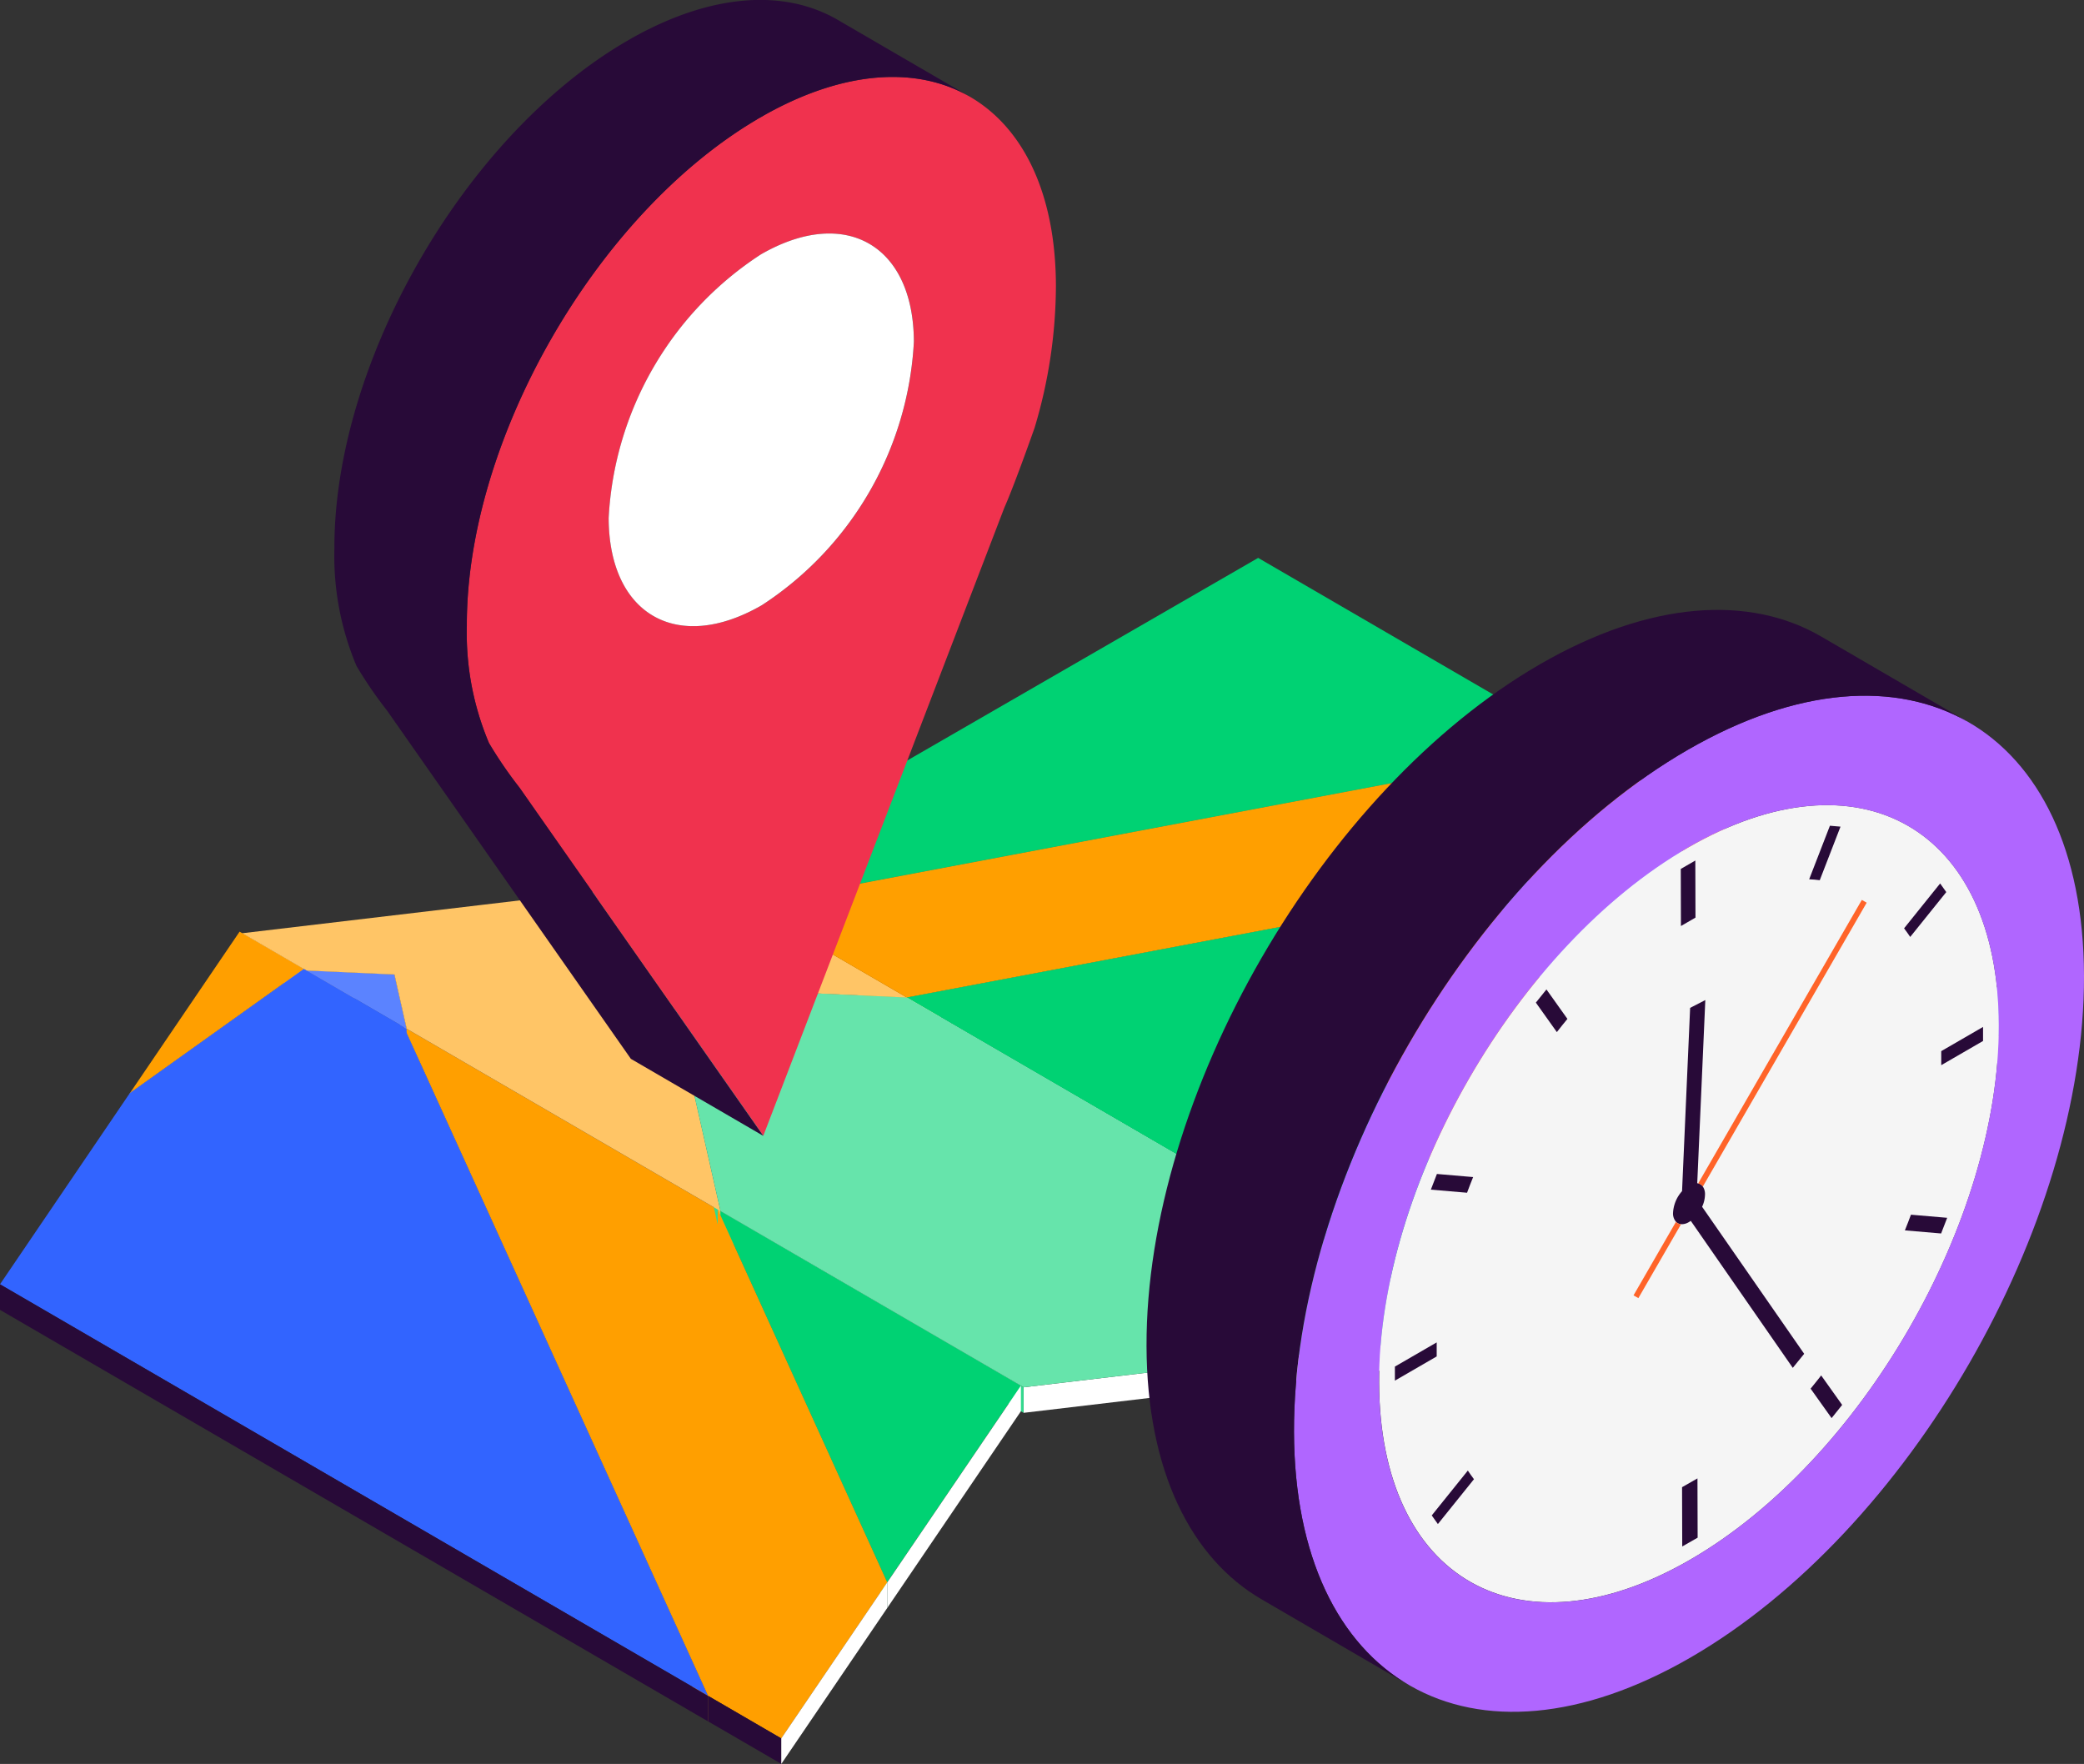
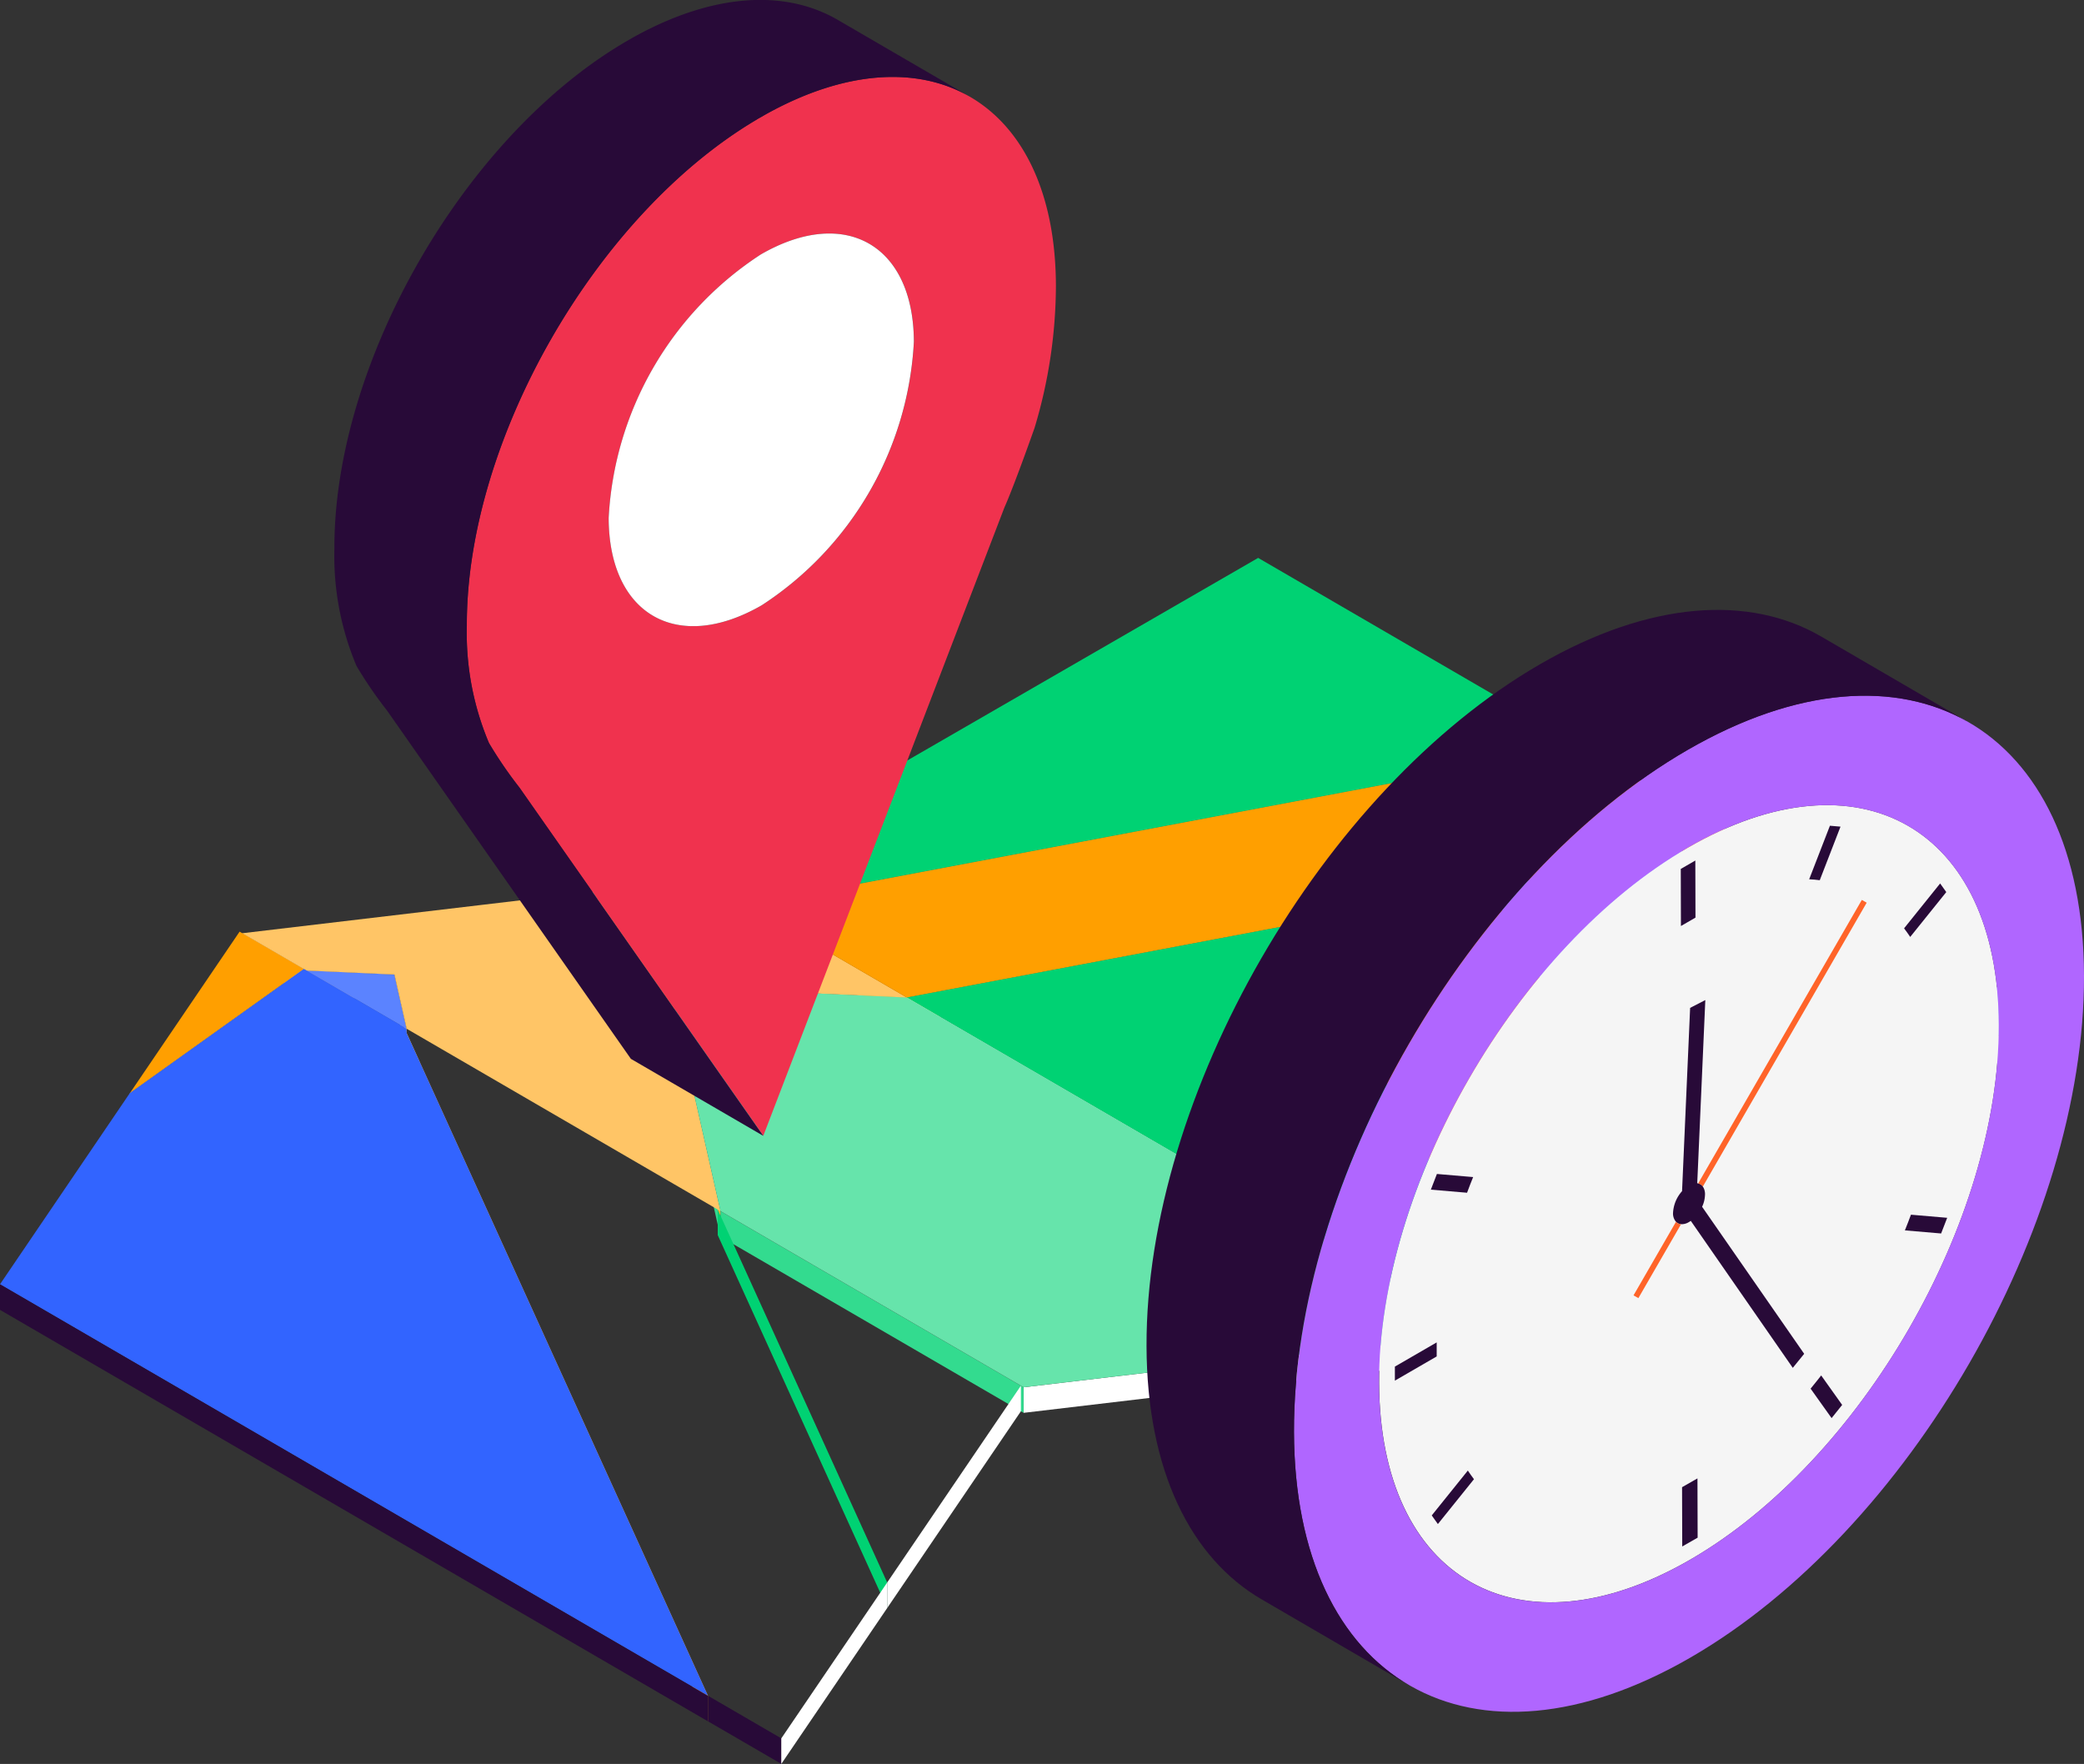
<svg xmlns="http://www.w3.org/2000/svg" width="94.711" height="80.161" viewBox="0 0 94.711 80.161">
  <rect x="0" y="0" width="94.711" height="80.161" fill="#333333" stroke="none" />
  <defs>
    <clipPath id="clip-path">
      <rect id="Rectangle_13603" data-name="Rectangle 13603" width="94.711" height="80.161" fill="none" />
    </clipPath>
  </defs>
  <g id="icon_2" data-name="icon 2" transform="translate(0)">
    <path id="Path_20548" data-name="Path 20548" d="M584.2,331.464l0,1.161,11.518-2.176,0-1.161Z" transform="translate(-516.514 -291.135)" fill="#ff9f00" />
    <path id="Path_20549" data-name="Path 20549" d="M275.532,344.66l0,1.161,2.046,1.189,0-1.161Z" transform="translate(-243.608 -304.727)" fill="#00d273" />
-     <path id="Path_20550" data-name="Path 20550" d="M217.567,345.455l8.762.394-2.046-1.189Z" transform="translate(-192.359 -304.727)" fill="#66e4ab" />
+     <path id="Path_20550" data-name="Path 20550" d="M217.567,345.455l8.762.394-2.046-1.189" transform="translate(-192.359 -304.727)" fill="#66e4ab" />
    <path id="Path_20551" data-name="Path 20551" d="M275.532,233.394l2.046,1.189,37.994-7.178-14.785-8.592Z" transform="translate(-243.608 -193.46)" fill="#00d273" />
    <path id="Path_20552" data-name="Path 20552" d="M293.19,300.148l0,1.161,37.995-7.178,0-1.161Z" transform="translate(-259.22 -259.025)" fill="#00d273" />
    <path id="Path_20553" data-name="Path 20553" d="M217.567,351.518l0,1.161,8.762.394,0-1.161Z" transform="translate(-192.359 -310.79)" fill="#33db8f" />
    <path id="Path_20554" data-name="Path 20554" d="M50.948,385.681l0,1.161,7.9-5.644,0-1.161Z" transform="translate(-45.045 -336.004)" fill="#ffbb24" />
    <path id="Path_20555" data-name="Path 20555" d="M95.032,366.02l0,1.161,2.916,1.695,0-1.161Z" transform="translate(-84.022 -323.612)" fill="#ffb233" />
    <path id="Path_20556" data-name="Path 20556" d="M120.2,380.648l0,1.161,4,.18,0-1.161Z" transform="translate(-106.276 -336.545)" fill="#ffb233" />
    <path id="Path_20557" data-name="Path 20557" d="M293.19,354.922l0,1.161,7.241,4.208,0-1.161Z" transform="translate(-259.22 -313.799)" fill="#ff9f00" />
    <path id="Path_20558" data-name="Path 20558" d="M355.683,365.64l0,1.161,17.759-3.355,0-1.161Z" transform="translate(-314.473 -320.309)" fill="#ff9f00" />
    <path id="Path_20559" data-name="Path 20559" d="M262.76,387.054l0,1.161,10.766.485,0-1.161Z" transform="translate(-232.316 -342.208)" fill="#ffb233" />
    <path id="Path_20560" data-name="Path 20560" d="M154.706,382.2l0,1.161.556,2.466,0-1.161Z" transform="translate(-136.781 -337.917)" fill="#ffb233" />
    <path id="Path_20561" data-name="Path 20561" d="M282.581,475.012l0,1.161,13.778,8.007,0-1.161Z" transform="translate(-249.84 -419.975)" fill="#33db8f" />
-     <path id="Path_20562" data-name="Path 20562" d="M281.528,474.4l7.7,16.945,6.073-8.939Z" transform="translate(-248.91 -419.434)" fill="#00d273" />
    <path id="Path_20563" data-name="Path 20563" d="M281.528,474.4l0,1.161,7.7,16.945,0-1.161Z" transform="translate(-248.91 -419.434)" fill="#00d273" />
-     <path id="Path_20564" data-name="Path 20564" d="M158.452,402.876l13.817,30.385L175.6,435.2l4.816-7.089-7.7-16.945Z" transform="translate(-140.093 -356.197)" fill="#ff9f00" />
    <path id="Path_20565" data-name="Path 20565" d="M265.056,397.245v.2l-.122-.269,0,.685-2.173-9.644,0-1.161Z" transform="translate(-232.316 -342.208)" fill="#33db8f" />
    <path id="Path_20566" data-name="Path 20566" d="M159.5,403.685l0,.962.591.344Zm14.26,8.287v-.2l-14.26-8.287,14.138,8.216Z" transform="translate(-141.023 -356.738)" fill="#ffb233" />
    <path id="Path_20567" data-name="Path 20567" d="M158.452,402.876l0,1.161,13.817,30.385,0-1.161Z" transform="translate(-140.093 -356.197)" fill="#ff9f00" />
    <path id="Path_20568" data-name="Path 20568" d="M120.2,380.648l0,1.161,4.554,2.646,0-1.161Z" transform="translate(-106.276 -336.545)" fill="#3264ff" />
    <path id="Path_20569" data-name="Path 20569" d="M120.2,380.648l4.554,2.646-.556-2.466Z" transform="translate(-106.276 -336.545)" fill="#5b83ff" />
    <path id="Path_20570" data-name="Path 20570" d="M55.934,365.409l-4.986,7.339,7.9-5.644Z" transform="translate(-45.045 -323.071)" fill="#ff9f00" />
    <path id="Path_20571" data-name="Path 20571" d="M95.032,353.2l2.916,1.695,4,.18.556,2.466,14.26,8.287-2.3-10.191,10.767.485-7.241-4.208-8.762-.394Z" transform="translate(-84.022 -310.79)" fill="#ffc566" />
    <path id="Path_20572" data-name="Path 20572" d="M584.2,331.464l8.479,15.2,16.521-9.538-13.482-7.835Z" transform="translate(-516.514 -291.135)" fill="#a1e1f9" />
    <path id="Path_20573" data-name="Path 20573" d="M584.2,348.071l0,1.161,8.479,15.2,0-1.161Z" transform="translate(-516.514 -307.742)" fill="#a1e1f9" />
    <path id="Path_20574" data-name="Path 20574" d="M657.385,406.448l0,1.161,16.521-9.538,0-1.161Z" transform="translate(-581.218 -350.922)" fill="#fff" />
    <path id="Path_20575" data-name="Path 20575" d="M293.19,300.148l7.241,4.208L318.19,301l9.909,17.758,7.288-4.208-8.479-15.2,11.518-2.176-7.241-4.208Z" transform="translate(-259.22 -259.025)" fill="#ff9f00" />
    <path id="Path_20576" data-name="Path 20576" d="M594.482,483.44l0,1.161,7.288-4.208,0-1.161Z" transform="translate(-525.604 -423.707)" fill="#fff" />
    <path id="Path_20577" data-name="Path 20577" d="M508.959,362.285l0,1.161,9.909,17.758,0-1.161Z" transform="translate(-449.989 -320.309)" fill="#ff9f00" />
    <path id="Path_20578" data-name="Path 20578" d="M582,516.384l0,1.161,1.447-.835,0-1.161Z" transform="translate(-514.565 -455.816)" fill="#fff" />
    <path id="Path_20579" data-name="Path 20579" d="M355.683,391.239l0,1.161,26.221,15.238,0-1.161Z" transform="translate(-314.473 -345.909)" fill="#fff" />
    <path id="Path_20580" data-name="Path 20580" d="M355.683,365.64,381.9,380.878l1.447-.835-9.909-17.758Z" transform="translate(-314.473 -320.309)" fill="#00d273" />
    <path id="Path_20581" data-name="Path 20581" d="M401.5,525.233l0,1.161,20.913-2.475,0-1.161Z" transform="translate(-354.978 -462.189)" fill="#fff" />
    <path id="Path_20582" data-name="Path 20582" d="M262.76,387.054l2.3,10.191,13.778,8.007,20.913-2.475-26.221-15.238Z" transform="translate(-232.316 -342.208)" fill="#66e4ab" />
    <path id="Path_20583" data-name="Path 20583" d="M348.027,552.445l0,1.161,6.073-8.938,0-1.161Z" transform="translate(-307.704 -480.534)" fill="#fff" />
    <path id="Path_20584" data-name="Path 20584" d="M5.9,385.681,0,394.369l32.176,18.7L18.359,382.683l-4.553-2.646Z" transform="translate(0 -336.005)" fill="#3264ff" />
    <path id="Path_20585" data-name="Path 20585" d="M0,504.9l32.176,18.7,0-1.161L0,503.739Z" transform="translate(0 -445.374)" fill="#280a38" />
    <path id="Path_20586" data-name="Path 20586" d="M277.711,666.286l3.332,1.936,0-1.161-3.332-1.936Z" transform="translate(-245.532 -588.061)" fill="#280a38" />
    <path id="Path_20587" data-name="Path 20587" d="M306.464,627.742l0,1.161,4.816-7.089,0-1.161Z" transform="translate(-270.957 -548.742)" fill="#fff" />
    <g id="Group_38898" data-name="Group 38898" transform="translate(0)">
      <g id="Group_38897" data-name="Group 38897" clip-path="url(#clip-path)">
        <path id="Path_20588" data-name="Path 20588" d="M196.622,31.922c7.313-4.115,13.234-.684,13.258,7.743a22.558,22.558,0,0,1-.972,6.47c-.046.13-.917,2.6-1.371,3.619L196.582,78.3,185.5,62.477a19.046,19.046,0,0,1-1.387-2.027,12.859,12.859,0,0,1-1.005-5.328c-.024-8.427,5.859-18.673,13.171-23,.058-.04.114-.07.173-.1l.171-.1m-.108,22.268a15.237,15.237,0,0,0,6.912-11.974c-.013-4.4-3.128-6.177-6.957-3.967a15.237,15.237,0,0,0-6.914,11.975c.013,4.4,3.128,6.177,6.959,3.966" transform="translate(-161.892 -26.686)" fill="#f0324e" />
        <path id="Path_20589" data-name="Path 20589" d="M245.669,92.546c3.829-2.211,6.944-.435,6.957,3.967a15.237,15.237,0,0,1-6.912,11.974c-3.831,2.212-6.946.436-6.959-3.966a15.238,15.238,0,0,1,6.914-11.975" transform="translate(-211.093 -80.983)" fill="#fff" />
        <path id="Path_20590" data-name="Path 20590" d="M160.058,4.4,154.04.9c-2.4-1.393-5.7-1.22-9.356.835l-.171.1c-.058.034-.114.064-.173.1-7.312,4.322-13.195,14.568-13.171,23a12.859,12.859,0,0,0,1.005,5.328,19.021,19.021,0,0,0,1.387,2.027l11.082,15.828,6.018,3.5L139.58,35.791a19,19,0,0,1-1.387-2.027,12.859,12.859,0,0,1-1.005-5.328c-.024-8.427,5.859-18.673,13.171-23,.058-.04.114-.07.173-.1l.171-.1c3.653-2.056,6.959-2.228,9.356-.835" transform="translate(-115.972 0)" fill="#280a38" />
        <path id="Path_20591" data-name="Path 20591" d="M604.025,599.014q.237.029.482.042l-.943,2.434-.482-.041Z" transform="translate(-533.207 -529.61)" fill="#280a38" />
        <path id="Path_20592" data-name="Path 20592" d="M555,317.725c7.778-4.491,14.1-.886,14.128,8.051s-6.259,19.822-14.037,24.312-14.1.885-14.128-8.052,6.259-19.822,14.036-24.312" transform="translate(-478.286 -279.205)" fill="#f5f5f5" />
        <path id="Path_20593" data-name="Path 20593" d="M525.465,275.311c9.914-5.724,17.978-1.13,18.01,10.263s-7.979,25.267-17.893,30.991-17.977,1.129-18.009-10.263,7.979-25.267,17.892-30.991m.1,36.809c7.778-4.491,14.062-15.376,14.037-24.312s-6.351-12.542-14.128-8.051-14.061,15.375-14.036,24.312,6.35,12.542,14.128,8.052" transform="translate(-448.764 -241.235)" fill="#b066ff" />
        <path id="Path_20594" data-name="Path 20594" d="M480.387,240.44c-3.264-1.9-7.784-1.63-12.774,1.251-9.914,5.724-17.925,19.6-17.892,30.991.016,5.659,2.014,9.641,5.236,11.513l6.7,3.9c-3.222-1.873-5.22-5.854-5.236-11.514-.032-11.392,7.978-25.267,17.892-30.991,4.989-2.88,9.509-3.148,12.773-1.251Z" transform="translate(-397.615 -211.511)" fill="#280a38" />
        <path id="Path_20595" data-name="Path 20595" d="M710.682,539.475l.954,1.34-.48.6-.954-1.339q.244-.295.48-.6" transform="translate(-627.916 -476.97)" fill="#280a38" />
        <path id="Path_20596" data-name="Path 20596" d="M747.464,476.43l1.645.141-.276.712-1.646-.141q.144-.356.276-.713" transform="translate(-660.616 -421.229)" fill="#280a38" />
-         <path id="Path_20597" data-name="Path 20597" d="M763.354,402.785l0,.638-1.9,1.1q0-.161,0-.321c0-.107,0-.212,0-.317Z" transform="translate(-673.231 -356.117)" fill="#280a38" />
        <path id="Path_20598" data-name="Path 20598" d="M748.492,346.5l.279.392-1.639,2.038q-.134-.2-.279-.391Z" transform="translate(-660.319 -306.352)" fill="#280a38" />
        <path id="Path_20599" data-name="Path 20599" d="M563.24,576.788q.134.2.279.392l-1.64,2.038-.279-.392Z" transform="translate(-496.532 -509.959)" fill="#280a38" />
        <path id="Path_20600" data-name="Path 20600" d="M710.58,323.876l.481.041-.943,2.434q-.237-.03-.481-.042Z" transform="translate(-627.416 -286.351)" fill="#280a38" />
        <path id="Path_20601" data-name="Path 20601" d="M657.556,401.64a1.375,1.375,0,0,0,.132-.558.617.617,0,0,0-.1-.363.354.354,0,0,0-.212-.142l-.041-.007.367-8.324-.69.355-.367,8.329a1.6,1.6,0,0,0-.41.991.575.575,0,0,0,.133.4.355.355,0,0,0,.23.11.628.628,0,0,0,.365-.1q.04-.023.079-.051l4.635,6.68.518-.638Z" transform="translate(-580.201 -346.799)" fill="#280a38" />
        <path id="Path_20602" data-name="Path 20602" d="M549.055,526.513c0,.107,0,.214,0,.321s0,.212,0,.317l-1.9,1.1,0-.638Z" transform="translate(-483.762 -465.509)" fill="#280a38" />
        <path id="Path_20603" data-name="Path 20603" d="M659.938,337.518l.007,2.594-.661.382-.007-2.594Z" transform="translate(-582.891 -298.412)" fill="#280a38" />
        <path id="Path_20604" data-name="Path 20604" d="M561.514,460.459l1.646.141q-.144.355-.276.712l-1.645-.141Z" transform="translate(-496.211 -407.109)" fill="#280a38" />
-         <path id="Path_20605" data-name="Path 20605" d="M602.918,388.074l.953,1.339q-.243.294-.48.6l-.954-1.34Z" transform="translate(-532.637 -343.11)" fill="#280a38" />
        <path id="Path_20606" data-name="Path 20606" d="M660.507,579.85l.008,2.694-.7.4-.008-2.694Z" transform="translate(-583.363 -512.666)" fill="#280a38" />
        <path id="Path_20607" data-name="Path 20607" d="M673.531,352.964l.221.126-7.447,12.9a.355.355,0,0,0-.212-.142Z" transform="translate(-588.917 -312.068)" fill="#ff6429" />
        <path id="Path_20608" data-name="Path 20608" d="M642.666,479.232a.356.356,0,0,0,.23.11l-1.938,3.357-.221-.125Z" transform="translate(-566.499 -423.707)" fill="#ff6429" />
      </g>
    </g>
  </g>
</svg>